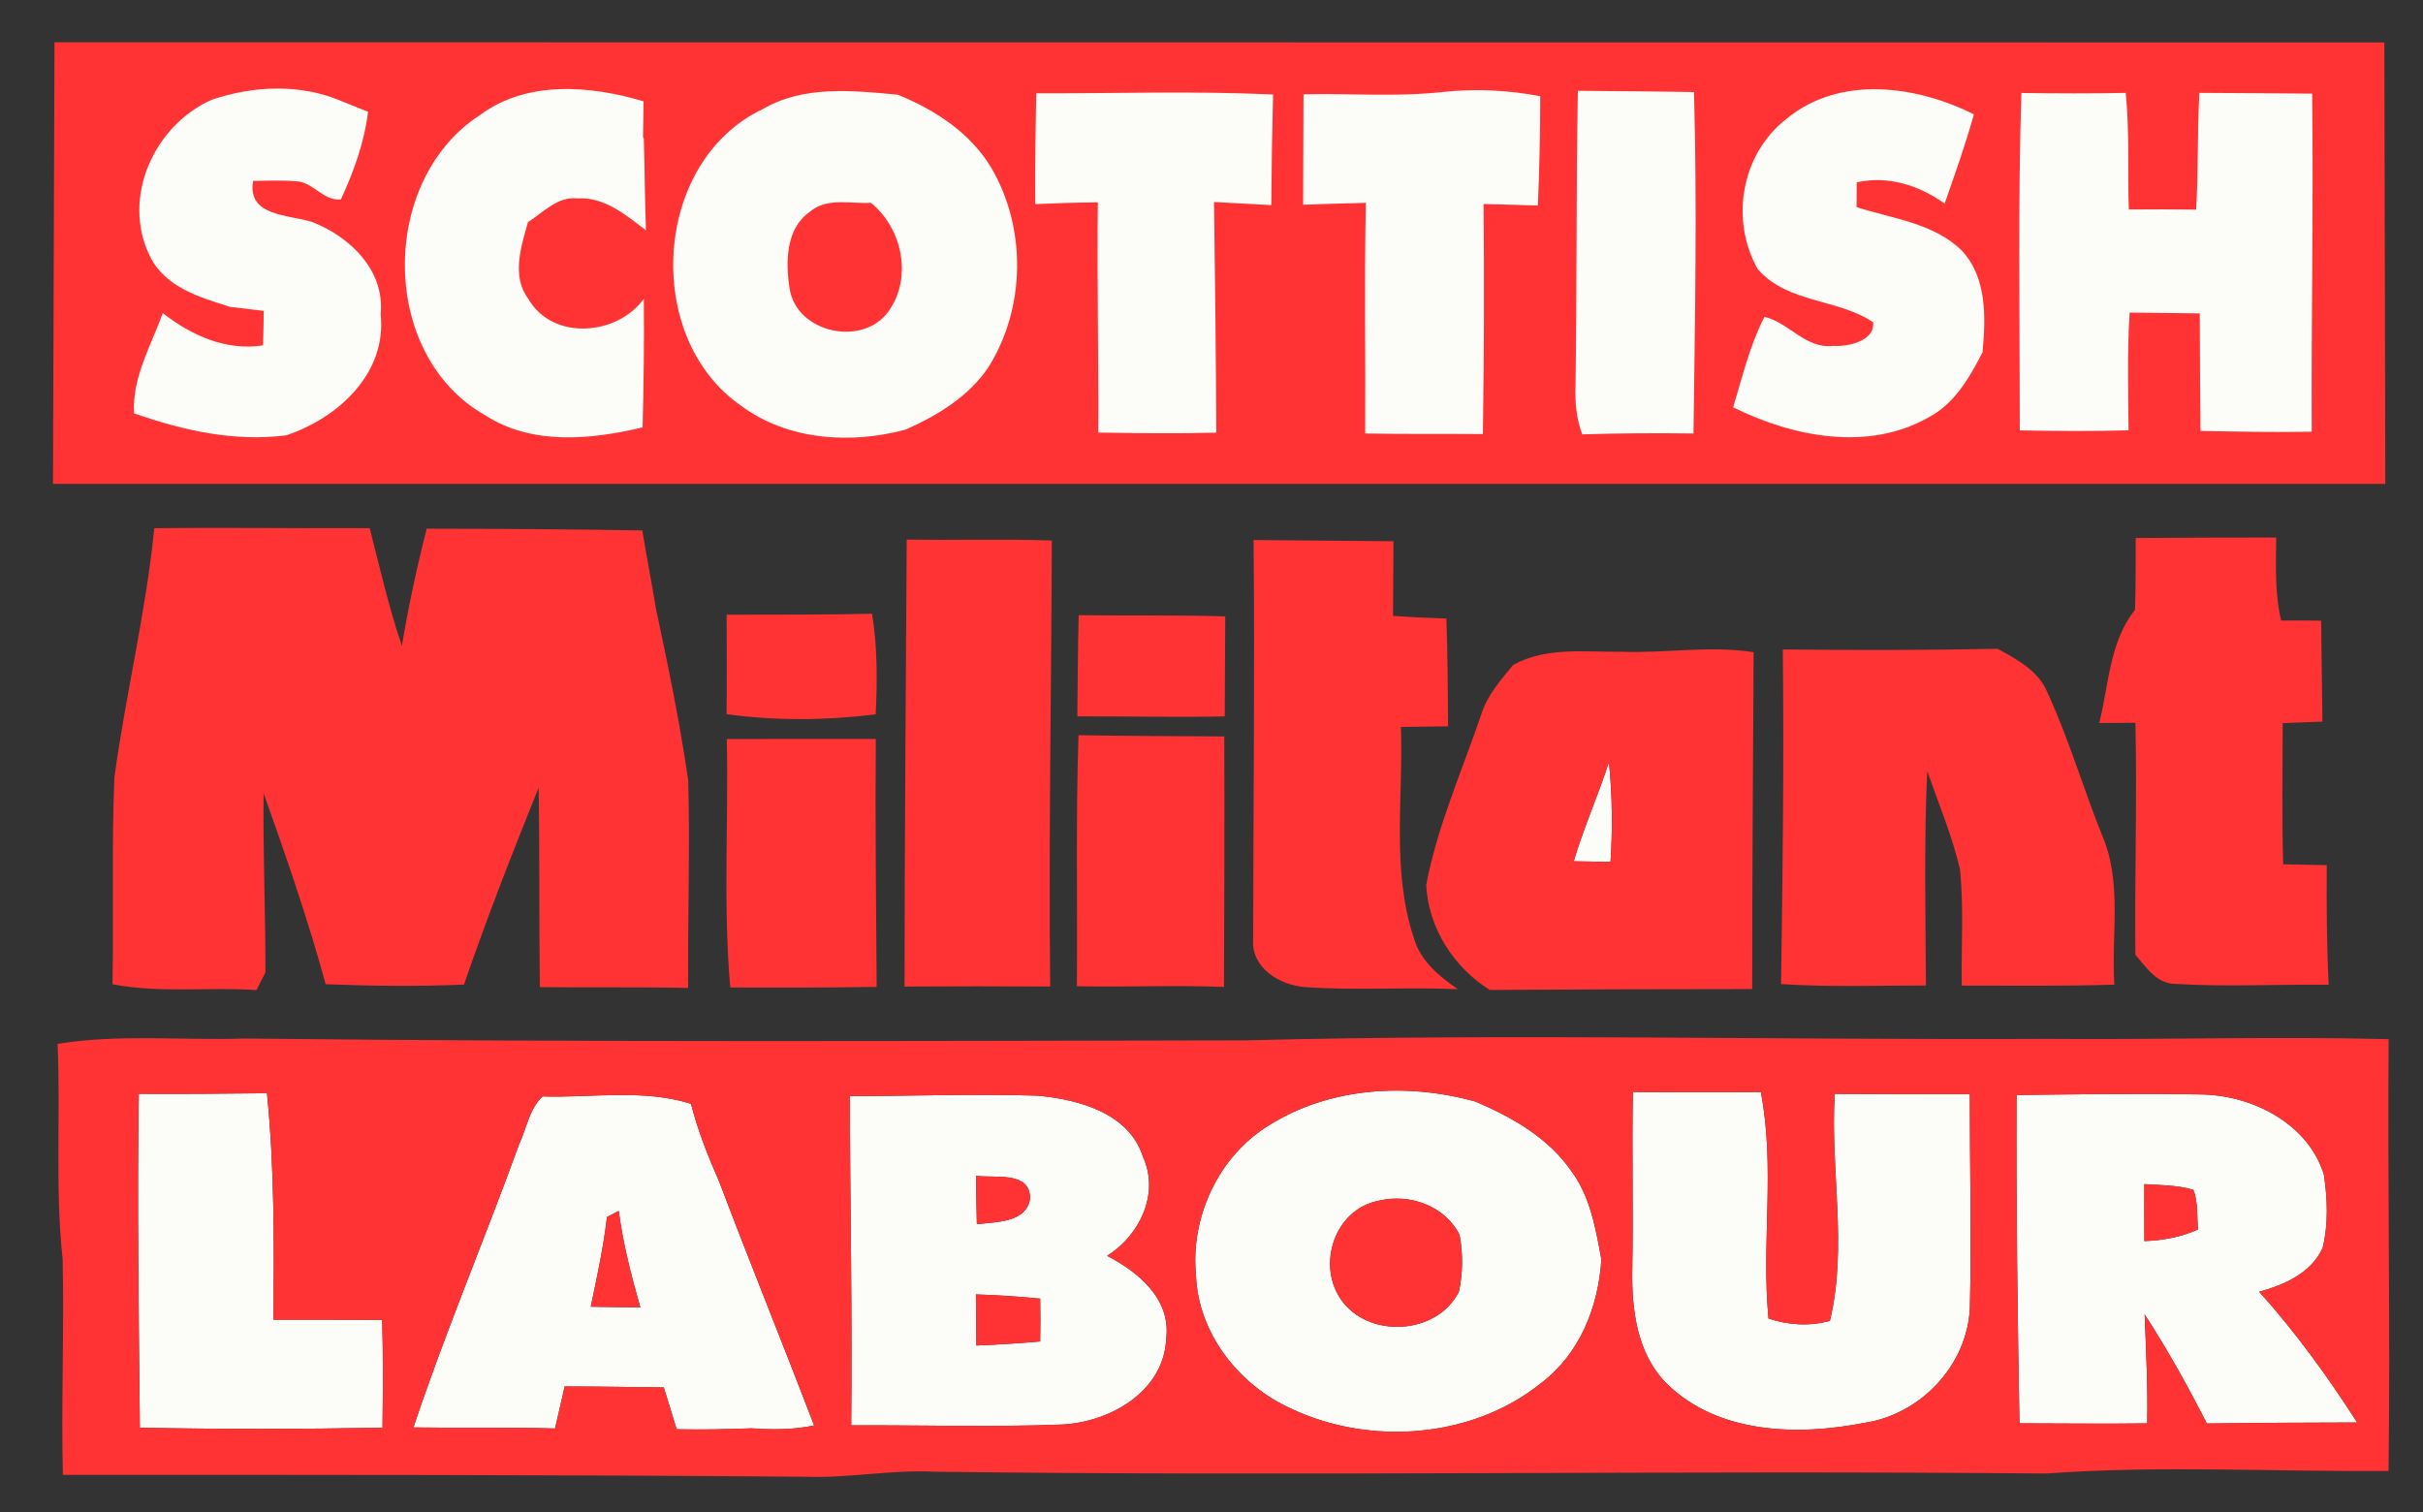
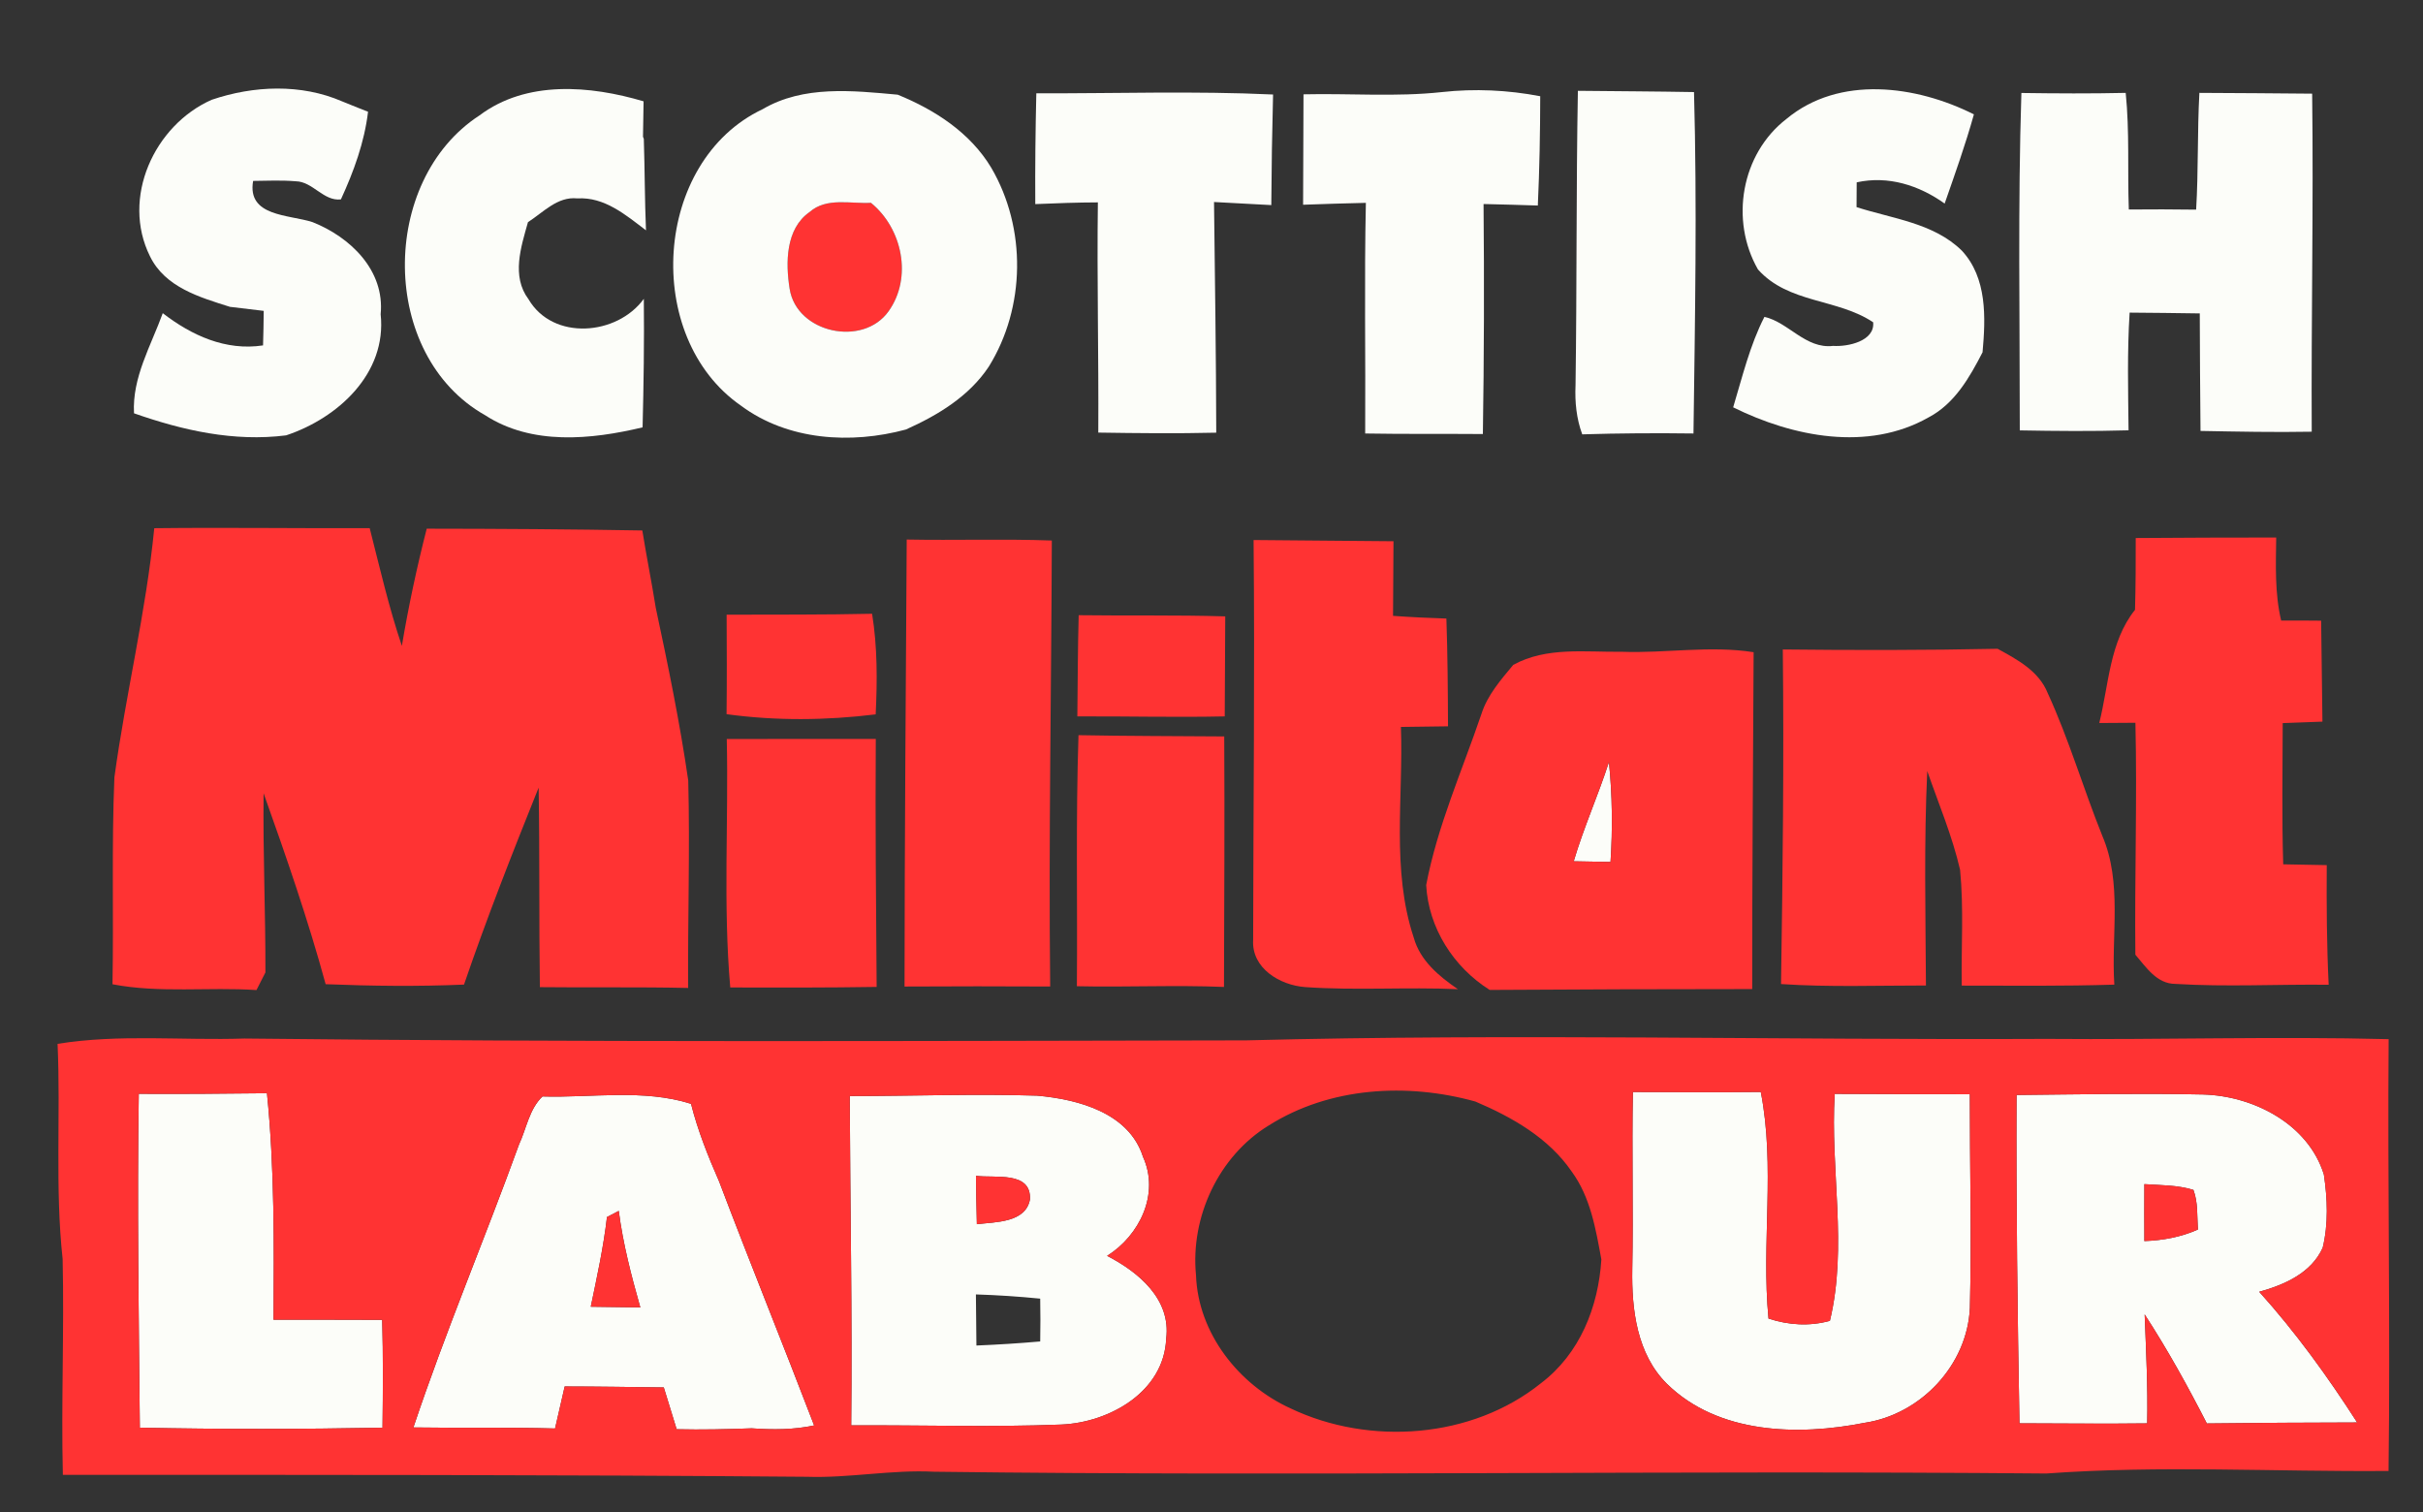
<svg xmlns="http://www.w3.org/2000/svg" xmlns:ns1="http://sodipodi.sourceforge.net/DTD/sodipodi-0.dtd" xmlns:ns2="http://www.inkscape.org/namespaces/inkscape" width="266pt" height="166pt" viewBox="0 0 266 166" version="1.1" id="svg72" ns1:docname="Scottish militant Lab.svg" ns2:version="0.92.3 (2405546, 2018-03-11)">
  <rect x="0" y="0" width="266" height="166" fill="#333333" stroke="none" />
  <defs id="defs76" />
  <ns1:namedview pagecolor="#ffffff" bordercolor="#666666" borderopacity="1" objecttolerance="10" gridtolerance="10" guidetolerance="10" ns2:pageopacity="0" ns2:pageshadow="2" ns2:window-width="1680" ns2:window-height="987" id="namedview74" showgrid="false" ns2:zoom="1.7706767" ns2:cx="157.90555" ns2:cy="118.17339" ns2:window-x="-8" ns2:window-y="-8" ns2:window-maximized="1" ns2:current-layer="g934" />
  <g id="#fcfdf9ff" />
  <g id="g934">
    <path id="path20" d="m 176.632,83.652 c 0.368,3.642 0.415,7.313 0.173,10.971 -1.35,-0.028 -2.7,-0.046 -4.04,-0.075 1.093,-3.703 2.684,-7.224 3.867,-10.897 z" style="opacity:1;fill:#fcfdf9" ns2:connector-curvature="0" />
    <g id="g4656">
-       <path ns2:connector-curvature="0" style="opacity:1;fill:#fcfdf9" d="m 139.278,123.554 c 6.696,-4.229 15.179,-4.717 22.686,-2.631 4.04,1.715 8.056,3.999 10.583,7.695 2.053,2.803 2.642,6.306 3.251,9.64 -0.322,5.218 -2.363,10.356 -6.633,13.59 -7.567,6.084 -18.802,6.895 -27.487,2.762 -5.684,-2.585 -10.16,-8.252 -10.381,-14.634 -0.621,-6.364 2.48,-13.055 7.98,-16.422 m 12.06,8.264 c -4.766,0.921 -6.782,6.909 -4.166,10.775 2.983,4.408 10.596,3.985 12.985,-0.791 0.452,-2.037 0.456,-4.187 0.078,-6.23 -1.59,-3.2 -5.502,-4.594 -8.897,-3.754 z" id="path22" />
      <path ns2:connector-curvature="0" style="opacity:1;fill:#fcfdf9" d="m 179.261,119.878 c 4.68,0.018 9.36,0.047 14.04,-0.004 1.61,8.17 0.049,16.611 0.848,24.876 2.206,0.723 4.485,0.867 6.739,0.251 1.97,-8.178 0.021,-16.6 0.532,-24.917 4.94,0.02 9.89,0.041 14.83,0.041 -0.008,7.82 0.204,15.642 0.007,23.45 -0.278,6.278 -5.392,11.697 -11.567,12.62 -7.299,1.445 -16.048,1.242 -21.684,-4.273 -3.31,-3.27 -3.89,-8.164 -3.813,-12.594 0.13,-6.489 -0.06,-12.971 0.069,-19.45 z" id="path24" />
      <path ns2:connector-curvature="0" style="opacity:1;fill:#fcfdf9" d="m 241.82,120.151 c 5.529,0.134 11.57,3.221 13.297,8.781 0.394,2.652 0.507,5.423 -0.129,8.039 -1.247,2.782 -4.205,4.074 -6.97,4.838 4.003,4.445 7.523,9.316 10.753,14.346 -5.5,0.007 -11,0.043 -16.501,0.109 -2.095,-4.093 -4.321,-8.117 -6.827,-11.972 0.156,3.981 0.361,7.972 0.277,11.962 -4.68,0.061 -9.35,0.003 -14.02,-0.006 -0.217,-12.012 -0.373,-24.023 -0.32,-36.043 6.811,-0.068 13.631,-0.197 20.441,-0.055 m -6.41,9.841 c -0.013,2.08 -0.005,4.16 0.001,6.25 2.02,-0.068 4.013,-0.436 5.878,-1.264 -0.101,-1.451 0.028,-2.96 -0.493,-4.353 -1.747,-0.541 -3.587,-0.512 -5.386,-0.633 z" id="path26" />
      <path ns2:connector-curvature="0" style="opacity:1;fill:#fcfdf9" d="m 59.556,120.367 c 5.399,0.163 11.085,-0.852 16.305,0.81 0.742,2.935 1.865,5.742 3.078,8.509 3.395,8.961 7.011,17.843 10.437,26.794 -2.253,0.486 -4.563,0.482 -6.852,0.318 -2.741,0.103 -5.491,0.166 -8.241,0.1 -0.461,-1.533 -0.941,-3.056 -1.412,-4.589 -3.63,-0.042 -7.249,-0.104 -10.88,-0.106 -0.359,1.528 -0.709,3.066 -1.058,4.614 -5.179,-0.152 -10.37,-0.033 -15.55,-0.115 3.504,-10.479 7.826,-20.663 11.59,-31.05 0.821,-1.755 1.134,-3.923 2.582,-5.284 m 7.079,13.233 c -0.38,3.318 -1.1,6.583 -1.78,9.849 1.81,0.031 3.62,0.052 5.44,0.073 -0.989,-3.486 -1.907,-7.002 -2.365,-10.595 -0.321,0.168 -0.963,0.504 -1.294,0.672 z" id="path28" />
      <path ns2:connector-curvature="0" style="opacity:1;fill:#fcfdf9" d="m 93.287,120.323 c 6.85,0.002 13.712,-0.256 20.561,-0.045 4.488,0.397 10.089,1.872 11.629,6.711 1.855,4.061 -0.363,8.628 -3.936,10.876 3.439,1.781 7.031,4.743 6.485,9.08 -0.236,5.859 -6.256,9.222 -11.528,9.44 -7.682,0.303 -15.371,0.046 -23.051,0.089 0.124,-12.049 -0.113,-24.101 -0.159,-36.152 m 13.857,8.755 c 0.019,1.77 0.049,3.54 0.098,5.311 2.032,-0.248 5.351,-0.147 5.827,-2.714 0.169,-3.159 -3.866,-2.314 -5.924,-2.596 m -0.01,13.02 c 0.018,1.87 0.037,3.74 0.056,5.61 2.341,-0.096 4.672,-0.241 7.003,-0.447 0.03,-1.57 0.029,-3.14 -0.001,-4.7 -2.349,-0.234 -4.698,-0.389 -7.057,-0.463 z" id="path30" />
      <path ns2:connector-curvature="0" style="opacity:1;fill:#fcfdf9" d="m 15.353,156.728 c -0.115,-12.221 -0.311,-24.442 -0.116,-36.651 4.69,0.029 9.38,-0.012 14.071,-0.065 0.84,8.265 0.769,16.565 0.718,24.865 3.98,0.005 7.95,-0.012 11.93,0.013 0.116,3.941 0.082,7.891 0.038,11.84 -8.881,0.166 -17.761,0.181 -26.64,-0.003 z" id="path32" />
    </g>
    <g id="#434541ff" style="fill:#ff3333;fill-opacity:1">
-       <path id="path35" d="M 261.756,4.66 261.86,53.122 5.817,53.121 5.982,4.638" ns2:connector-curvature="0" style="opacity:1;fill:#ff3333;fill-opacity:1" ns1:nodetypes="cccc" />
      <path id="path37" d="m 88.879,23.274 c 1.86,-1.639 4.485,-0.883 6.736,-1.009 3.443,2.801 4.58,8.198 1.937,11.902 -2.814,3.963 -10.105,2.398 -10.865,-2.466 -0.453,-2.853 -0.45,-6.593 2.192,-8.427 z" ns2:connector-curvature="0" style="opacity:1;fill:#ff3333;fill-opacity:1" />
      <path id="path39" d="m 16.936,57.986 c 7.881,-0.092 15.77,0.026 23.65,-0.005 1.104,4.327 2.097,8.683 3.531,12.922 0.726,-4.326 1.643,-8.62 2.729,-12.864 7.89,0.008 15.78,0.056 23.669,0.195 0.453,2.833 1.025,5.656 1.478,8.499 1.342,6.278 2.643,12.596 3.564,18.952 0.194,7.591 -0.063,15.18 -0.009,22.77 -5.429,-0.123 -10.85,-0.026 -16.28,-0.089 -0.105,-7.301 -0.011,-14.6 -0.136,-21.901 -2.874,7.153 -5.698,14.325 -8.192,21.62 -5.061,0.22 -10.131,0.158 -15.19,-0.043 -1.937,-7.092 -4.344,-14.047 -6.812,-20.962 -0.08,6.56 0.22,13.112 0.2,19.672 -0.243,0.489 -0.739,1.456 -0.982,1.934 -5.258,-0.352 -10.602,0.365 -15.806,-0.637 0.136,-7.569 -0.107,-15.151 0.209,-22.709 1.246,-9.153 3.471,-18.149 4.377,-27.354 z" ns2:connector-curvature="0" style="opacity:1;fill:#ff3333;fill-opacity:1" />
      <path id="path41" d="m 234.463,59.064 c 5.14,-0.039 10.281,-0.057 15.421,-0.056 -0.038,3.04 -0.167,6.119 0.544,9.113 1.46,-0.001 2.93,-0.002 4.39,0.017 0.057,3.69 0.085,7.391 0.142,11.081 -1.46,0.061 -2.911,0.112 -4.361,0.163 -0.012,5.17 -0.103,10.33 0.055,15.501 1.59,0.03 3.18,0.059 4.78,0.089 -0.027,4.38 -0.003,8.76 0.21,13.132 -5.61,-0.064 -11.222,0.251 -16.82,-0.093 -2.06,-0.002 -3.219,-1.84 -4.401,-3.207 -0.088,-8.491 0.204,-16.979 0.006,-25.46 -1.32,0.012 -2.65,0.014 -3.97,0.026 1.056,-4.204 1.114,-8.903 3.926,-12.426 0.076,-2.63 0.082,-5.26 0.078,-7.88 z" ns2:connector-curvature="0" style="opacity:1;fill:#ff3333;fill-opacity:1" />
      <path id="path43" d="m 99.54,59.23 c 5.309,0.102 10.621,-0.085 15.93,0.107 -0.05,16.32 -0.359,32.638 -0.179,48.96 -5.33,-0.032 -10.66,-0.025 -15.99,0.002 0.01,-16.35 0.14,-32.71 0.24,-49.069 z" ns2:connector-curvature="0" style="opacity:1;fill:#ff3333;fill-opacity:1" />
      <path id="path45" d="m 137.62,59.283 c 5.12,0.051 10.24,0.083 15.359,0.134 -0.007,2.73 -0.023,5.46 -0.05,8.19 1.949,0.142 3.899,0.234 5.858,0.296 0.136,3.941 0.162,7.881 0.178,11.831 -1.73,0.019 -3.45,0.039 -5.171,0.068 0.283,7.702 -1.066,15.674 1.409,23.129 0.705,2.534 2.764,4.237 4.846,5.66 -5.589,-0.254 -11.191,0.162 -16.779,-0.232 -2.759,-0.207 -5.897,-2.066 -5.698,-5.195 0.019,-14.62 0.189,-29.249 0.048,-43.881 z" ns2:connector-curvature="0" style="opacity:1;fill:#ff3333;fill-opacity:1" />
      <path id="path47" d="m 79.769,67.48 c 5.32,-0.017 10.65,0.015 15.971,-0.102 0.588,3.654 0.575,7.354 0.393,11.043 -5.444,0.667 -10.935,0.723 -16.37,-0.02 0.042,-3.64 0.024,-7.28 0.007,-10.92 z" ns2:connector-curvature="0" style="opacity:1;fill:#ff3333;fill-opacity:1" />
      <path id="path49" d="m 118.272,78.645 c 0.043,-3.7 0.045,-7.41 0.148,-11.109 5.36,0.073 10.73,-0.034 16.09,0.128 -0.022,3.66 -0.045,7.32 -0.057,10.98 -5.391,0.117 -10.79,-0.026 -16.18,0.001 z" ns2:connector-curvature="0" style="opacity:1;fill:#ff3333;fill-opacity:1" />
      <path id="path51" d="m 166.127,72.987 c 3.662,-2.008 7.919,-1.382 11.919,-1.437 4.829,0.18 9.665,-0.711 14.47,0.048 -0.065,12.32 -0.161,24.649 -0.156,36.98 -9.61,0.001 -19.221,0.033 -28.821,0.094 -3.965,-2.494 -6.719,-6.801 -6.97,-11.513 1.23,-6.473 3.947,-12.556 6.065,-18.783 0.663,-2.076 2.123,-3.737 3.493,-5.389 m 10.505,10.664 c -1.182,3.673 -2.774,7.193 -3.867,10.897 1.34,0.028 2.69,0.046 4.04,0.075 0.242,-3.659 0.195,-7.329 -0.173,-10.971 z" ns2:connector-curvature="0" style="opacity:1;fill:#ff3333;fill-opacity:1" />
      <path id="path53" d="m 195.524,108.028 c 0.185,-12.239 0.33,-24.488 0.194,-36.73 7.86,0.088 15.72,0.086 23.581,-0.076 2.153,1.183 4.525,2.428 5.5,4.864 2.339,5.084 3.906,10.484 5.994,15.667 2.218,5.174 0.963,10.896 1.32,16.338 -5.591,0.176 -11.171,0.112 -16.751,0.107 -0.064,-4.23 0.232,-8.489 -0.182,-12.711 -0.857,-3.715 -2.356,-7.255 -3.604,-10.842 -0.368,7.838 -0.186,15.689 -0.144,23.54 -5.3,-0.002 -10.611,0.195 -15.909,-0.157 z" ns2:connector-curvature="0" style="opacity:1;fill:#ff3333;fill-opacity:1" />
      <path id="path55" d="m 79.786,81.13 c 5.45,-0.017 10.9,-0.013 16.36,-0.01 -0.065,9.08 0.029,18.151 0.094,27.221 -5.351,0.087 -10.711,0.074 -16.071,0.062 -0.795,-9.075 -0.179,-18.181 -0.383,-27.273 z" ns2:connector-curvature="0" style="opacity:1;fill:#ff3333;fill-opacity:1" />
      <path id="path57" d="m 118.221,108.265 c 0.076,-9.18 -0.128,-18.371 0.178,-27.559 5.329,0.103 10.66,0.095 15.999,0.138 0.054,9.171 -0.002,18.33 -0.028,27.5 -5.379,-0.223 -10.76,0.044 -16.15,-0.079 z" ns2:connector-curvature="0" style="opacity:1;fill:#ff3333;fill-opacity:1" />
      <path id="path59" d="m 224.827,114.047 c 12.47,0.106 24.932,-0.288 37.401,0.029 -0.127,15.8 0.197,31.602 -0.01,47.401 -12.521,0.103 -25.087,-0.633 -37.572,0.281 -40.699,-0.369 -81.403,0.323 -122.101,-0.196 -4.679,-0.239 -9.295,0.713 -13.964,0.555 C 61.352,161.889 34.132,161.903 6.901,161.906 6.709,154.015 7.057,146.117 6.876,138.216 6.024,130.37 6.672,122.464 6.32,114.592 c 6.787,-1.099 13.682,-0.356 20.514,-0.585 36.658,0.414 73.31,0.268 109.971,0.202 29.335,-0.761 58.681,-0.021 88.023,-0.163 m -85.55,9.508 c -5.501,3.366 -8.602,10.058 -7.98,16.422 0.221,6.381 4.696,12.049 10.381,14.634 8.685,4.133 19.92,3.322 27.487,-2.762 4.27,-3.234 6.311,-8.372 6.633,-13.59 -0.61,-3.334 -1.198,-6.837 -3.251,-9.64 -2.527,-3.696 -6.544,-5.98 -10.583,-7.695 -7.507,-2.086 -15.991,-1.598 -22.686,2.631 m 39.983,-3.676 c -0.13,6.479 0.06,12.961 -0.069,19.45 -0.077,4.43 0.503,9.323 3.813,12.594 5.636,5.515 14.385,5.718 21.684,4.273 6.176,-0.922 11.289,-6.341 11.567,-12.62 0.198,-7.809 -0.015,-15.63 -0.007,-23.45 -4.94,-6.9e-4 -9.89,-0.02 -14.83,-0.041 -0.511,8.317 1.438,16.739 -0.532,24.917 -2.254,0.616 -4.533,0.472 -6.739,-0.251 -0.8,-8.265 0.762,-16.706 -0.848,-24.876 -4.68,0.052 -9.36,0.022 -14.04,0.004 m 62.56,0.272 c -6.809,-0.142 -13.63,-0.013 -20.441,0.055 -0.053,12.02 0.103,24.031 0.32,36.043 4.67,0.008 9.34,0.067 14.02,0.006 0.084,-3.99 -0.121,-7.981 -0.277,-11.962 2.506,3.855 4.732,7.879 6.827,11.972 5.501,-0.066 11.001,-0.103 16.501,-0.109 -3.229,-5.03 -6.75,-9.901 -10.753,-14.346 2.765,-0.763 5.723,-2.055 6.97,-4.838 0.636,-2.616 0.523,-5.387 0.129,-8.039 -1.726,-5.561 -7.767,-8.648 -13.297,-8.781 m -182.265,0.216 c -1.448,1.361 -1.762,3.529 -2.582,5.284 -3.764,10.387 -8.086,20.571 -11.59,31.05 5.18,0.082 10.37,-0.036 15.55,0.115 0.349,-1.548 0.699,-3.086 1.058,-4.614 3.63,0.003 7.25,0.064 10.88,0.106 0.471,1.533 0.951,3.056 1.412,4.589 2.75,0.067 5.5,0.003 8.241,-0.1 2.289,0.164 4.599,0.168 6.852,-0.318 -3.425,-8.951 -7.041,-17.833 -10.437,-26.794 -1.213,-2.767 -2.336,-5.574 -3.078,-8.509 -5.22,-1.662 -10.906,-0.647 -16.305,-0.81 m 33.731,-0.044 c 0.046,12.051 0.283,24.102 0.159,36.152 7.68,-0.043 15.369,0.214 23.051,-0.089 5.271,-0.218 11.292,-3.581 11.528,-9.44 0.547,-4.337 -3.045,-7.299 -6.485,-9.08 3.574,-2.248 5.792,-6.815 3.937,-10.876 -1.54,-4.84 -7.142,-6.314 -11.629,-6.711 -6.849,-0.212 -13.711,0.046 -20.561,0.045 m -77.934,36.405 c 8.879,0.184 17.759,0.169 26.64,0.003 0.044,-3.95 0.078,-7.9 -0.038,-11.84 -3.98,-0.024 -7.95,-0.009 -11.93,-0.013 0.051,-8.3 0.121,-16.6 -0.718,-24.865 -4.69,0.051 -9.381,0.093 -14.071,0.065 -0.195,12.209 7.7e-4,24.43 0.116,36.651 z" ns2:connector-curvature="0" style="opacity:1;fill:#ff3333;fill-opacity:1" />
      <path id="path61" d="m 107.143,129.078 c 2.058,0.283 6.094,-0.563 5.924,2.596 -0.476,2.567 -3.795,2.467 -5.827,2.714 -0.049,-1.77 -0.078,-3.541 -0.098,-5.311 z" ns2:connector-curvature="0" style="opacity:1;fill:#ff3333;fill-opacity:1" />
      <path id="path63" d="m 235.41,129.992 c 1.799,0.121 3.639,0.092 5.386,0.633 0.521,1.393 0.392,2.902 0.493,4.353 -1.865,0.829 -3.857,1.196 -5.878,1.264 -0.009,-2.09 -0.014,-4.17 -0.001,-6.25 z" ns2:connector-curvature="0" style="opacity:1;fill:#ff3333;fill-opacity:1" />
-       <path id="path65" d="m 151.337,131.818 c 3.395,-0.839 7.307,0.555 8.897,3.754 0.378,2.042 0.374,4.192 -0.078,6.23 -2.389,4.776 -10.002,5.199 -12.985,0.791 -2.616,-3.866 -0.6,-9.854 4.166,-10.775 z" ns2:connector-curvature="0" style="opacity:1;fill:#ff3333;fill-opacity:1" />
      <path id="path67" d="m 66.635,133.601 c 0.331,-0.168 0.973,-0.504 1.294,-0.672 0.458,3.593 1.377,7.109 2.365,10.595 -1.82,-0.021 -3.63,-0.042 -5.44,-0.073 0.68,-3.266 1.4,-6.532 1.78,-9.849 z" ns2:connector-curvature="0" style="opacity:1;fill:#ff3333;fill-opacity:1" />
-       <path id="path69" d="m 107.134,142.098 c 2.36,0.074 4.709,0.229 7.057,0.463 0.03,1.56 0.031,3.13 0.001,4.7 -2.331,0.206 -4.662,0.351 -7.003,0.447 -0.018,-1.87 -0.037,-3.74 -0.056,-5.61 z" ns2:connector-curvature="0" style="opacity:1;fill:#ff3333;fill-opacity:1" />
    </g>
    <g id="g4647">
      <path ns2:connector-curvature="0" style="opacity:1;fill:#fcfdf9" d="m 173.222,9.969 c 4.25,0.046 8.5,0.062 12.749,0.138 0.344,12.482 0.107,24.991 -0.059,37.48 -4.07,-0.055 -8.14,-0.03 -12.211,0.095 -0.64,-1.724 -0.818,-3.555 -0.737,-5.385 0.156,-10.769 0.062,-21.55 0.258,-32.329 z" id="path4" />
      <path ns2:connector-curvature="0" style="opacity:1;fill:#fcfdf9" d="m 196.114,13.059 c 5.81,-4.835 14.263,-3.683 20.583,-0.504 -0.92,3.314 -2.08,6.547 -3.21,9.791 -2.818,-2.007 -6.191,-3.088 -9.656,-2.329 -0.005,0.91 -0.011,1.81 -0.017,2.72 3.932,1.274 8.48,1.742 11.561,4.781 2.782,2.997 2.615,7.356 2.272,11.154 -1.427,2.771 -3.065,5.651 -5.934,7.154 -6.673,3.779 -14.903,2.129 -21.444,-1.111 1.01,-3.344 1.832,-6.809 3.431,-9.929 2.627,0.576 4.528,3.548 7.541,3.186 1.609,0.11 4.603,-0.522 4.396,-2.593 -3.914,-2.624 -9.298,-2.047 -12.645,-5.797 -3.097,-5.399 -1.843,-12.691 3.121,-16.521 z" id="path6" />
      <path ns2:connector-curvature="0" style="opacity:1;fill:#fcfdf9" d="m 221.912,10.207 c 3.82,0.053 7.63,0.077 11.45,-0.01 0.434,4.253 0.188,8.531 0.342,12.802 2.46,-0.025 4.92,-0.02 7.39,0.015 0.256,-4.269 0.122,-8.549 0.358,-12.818 4.13,0.015 8.25,0.05 12.38,0.086 0.154,12.371 -0.111,24.74 -0.047,37.11 -4.071,0.075 -8.14,-0.01 -12.21,-0.085 -0.054,-4.3 -0.058,-8.601 -0.081,-12.901 -2.57,-0.046 -5.14,-0.061 -7.7,-0.087 -0.276,4.308 -0.163,8.619 -0.119,12.92 -3.981,0.116 -7.961,0.081 -11.94,0.007 0.005,-12.34 -0.219,-24.702 0.176,-37.04 z" id="path8" />
      <path ns2:connector-curvature="0" style="opacity:1;fill:#fcfdf9" d="m 23.243,10.953 c 4.6,-1.562 9.801,-1.78 14.319,0.177 0.948,0.386 1.895,0.772 2.843,1.137 -0.401,3.358 -1.57,6.561 -2.979,9.622 -1.911,0.228 -3.088,-1.969 -4.968,-1.99 -1.549,-0.129 -3.11,-0.059 -4.67,-0.039 -0.684,3.926 3.908,3.684 6.513,4.52 4.14,1.635 7.958,5.289 7.488,10.116 0.7,6.504 -4.7,11.412 -10.381,13.297 -5.725,0.725 -11.327,-0.539 -16.696,-2.422 -0.216,-3.931 1.865,-7.419 3.157,-10.991 3.165,2.439 6.905,4.162 11.009,3.537 0.038,-1.26 0.065,-2.53 0.073,-3.79 -1.239,-0.148 -2.468,-0.295 -3.707,-0.443 -3.324,-1.05 -7.117,-2.144 -8.776,-5.544 -3.181,-6.39 0.438,-14.378 6.775,-17.189 z" id="path10" />
      <path ns2:connector-curvature="0" style="opacity:1;fill:#fcfdf9" d="m 52.633,12.673 c 5.174,-3.888 12.16,-3.286 18.02,-1.55 -0.018,1.29 -0.046,2.59 -0.064,3.89 l 0.089,0.231 c 0.11,3.341 0.099,6.691 0.239,10.042 -2.22,-1.684 -4.548,-3.688 -7.539,-3.506 -2.179,-0.233 -3.739,1.537 -5.416,2.607 -0.767,2.725 -1.836,5.939 0.058,8.461 2.682,4.586 9.726,3.999 12.66,-0.043 0.051,4.7 -0.018,9.41 -0.136,14.109 -5.658,1.355 -12.162,1.996 -17.292,-1.336 C 41.622,39.016 41.619,19.836 52.633,12.673 Z" id="path12" ns1:nodetypes="ccccccccccccc" />
      <path ns2:connector-curvature="0" style="opacity:1;fill:#fcfdf9" d="m 113.769,10.246 c 8.67,0.023 17.332,-0.274 25.99,0.129 -0.105,4.039 -0.169,8.089 -0.194,12.139 -2.099,-0.113 -4.199,-0.226 -6.288,-0.338 0.099,8.441 0.227,16.882 0.245,25.322 -4.321,0.104 -8.631,0.057 -12.95,-0.009 0.052,-8.42 -0.157,-16.851 -0.046,-25.271 -2.29,0.006 -4.581,0.092 -6.871,0.188 -0.025,-4.05 0.019,-8.1 0.114,-12.16 z" id="path14" />
      <path ns2:connector-curvature="0" style="opacity:1;fill:#fcfdf9" d="m 143.099,10.355 c 5.061,-0.119 10.148,0.302 15.202,-0.247 3.592,-0.398 7.232,-0.226 10.787,0.456 -0.005,4 -0.079,8 -0.263,11.999 -1.99,-0.062 -3.969,-0.124 -5.959,-0.166 0.079,8.411 0.057,16.831 -0.074,25.25 -4.31,-0.036 -8.62,0.017 -12.92,-0.059 0.051,-8.44 -0.107,-16.881 0.075,-25.32 -2.3,0.056 -4.591,0.122 -6.891,0.208 0.015,-4.04 0.019,-8.08 0.044,-12.12 z" id="path16" />
      <path ns2:connector-curvature="0" style="opacity:1;fill:#fcfdf9" d="m 83.728,11.983 c 4.486,-2.633 9.873,-2.04 14.82,-1.589 4.08,1.655 7.975,4.179 10.281,8.033 3.87,6.614 3.766,15.323 -0.283,21.829 -2.16,3.257 -5.593,5.326 -9.092,6.895 C 93.424,48.783 86.486,48.36 81.339,44.529 70.515,37.023 71.683,17.679 83.728,11.983 m 5.151,11.292 c -2.641,1.834 -2.644,5.574 -2.192,8.427 0.76,4.865 8.051,6.429 10.865,2.466 2.643,-3.704 1.506,-9.101 -1.937,-11.902 -2.251,0.126 -4.876,-0.63 -6.736,1.009 z" id="path18" />
    </g>
  </g>
</svg>